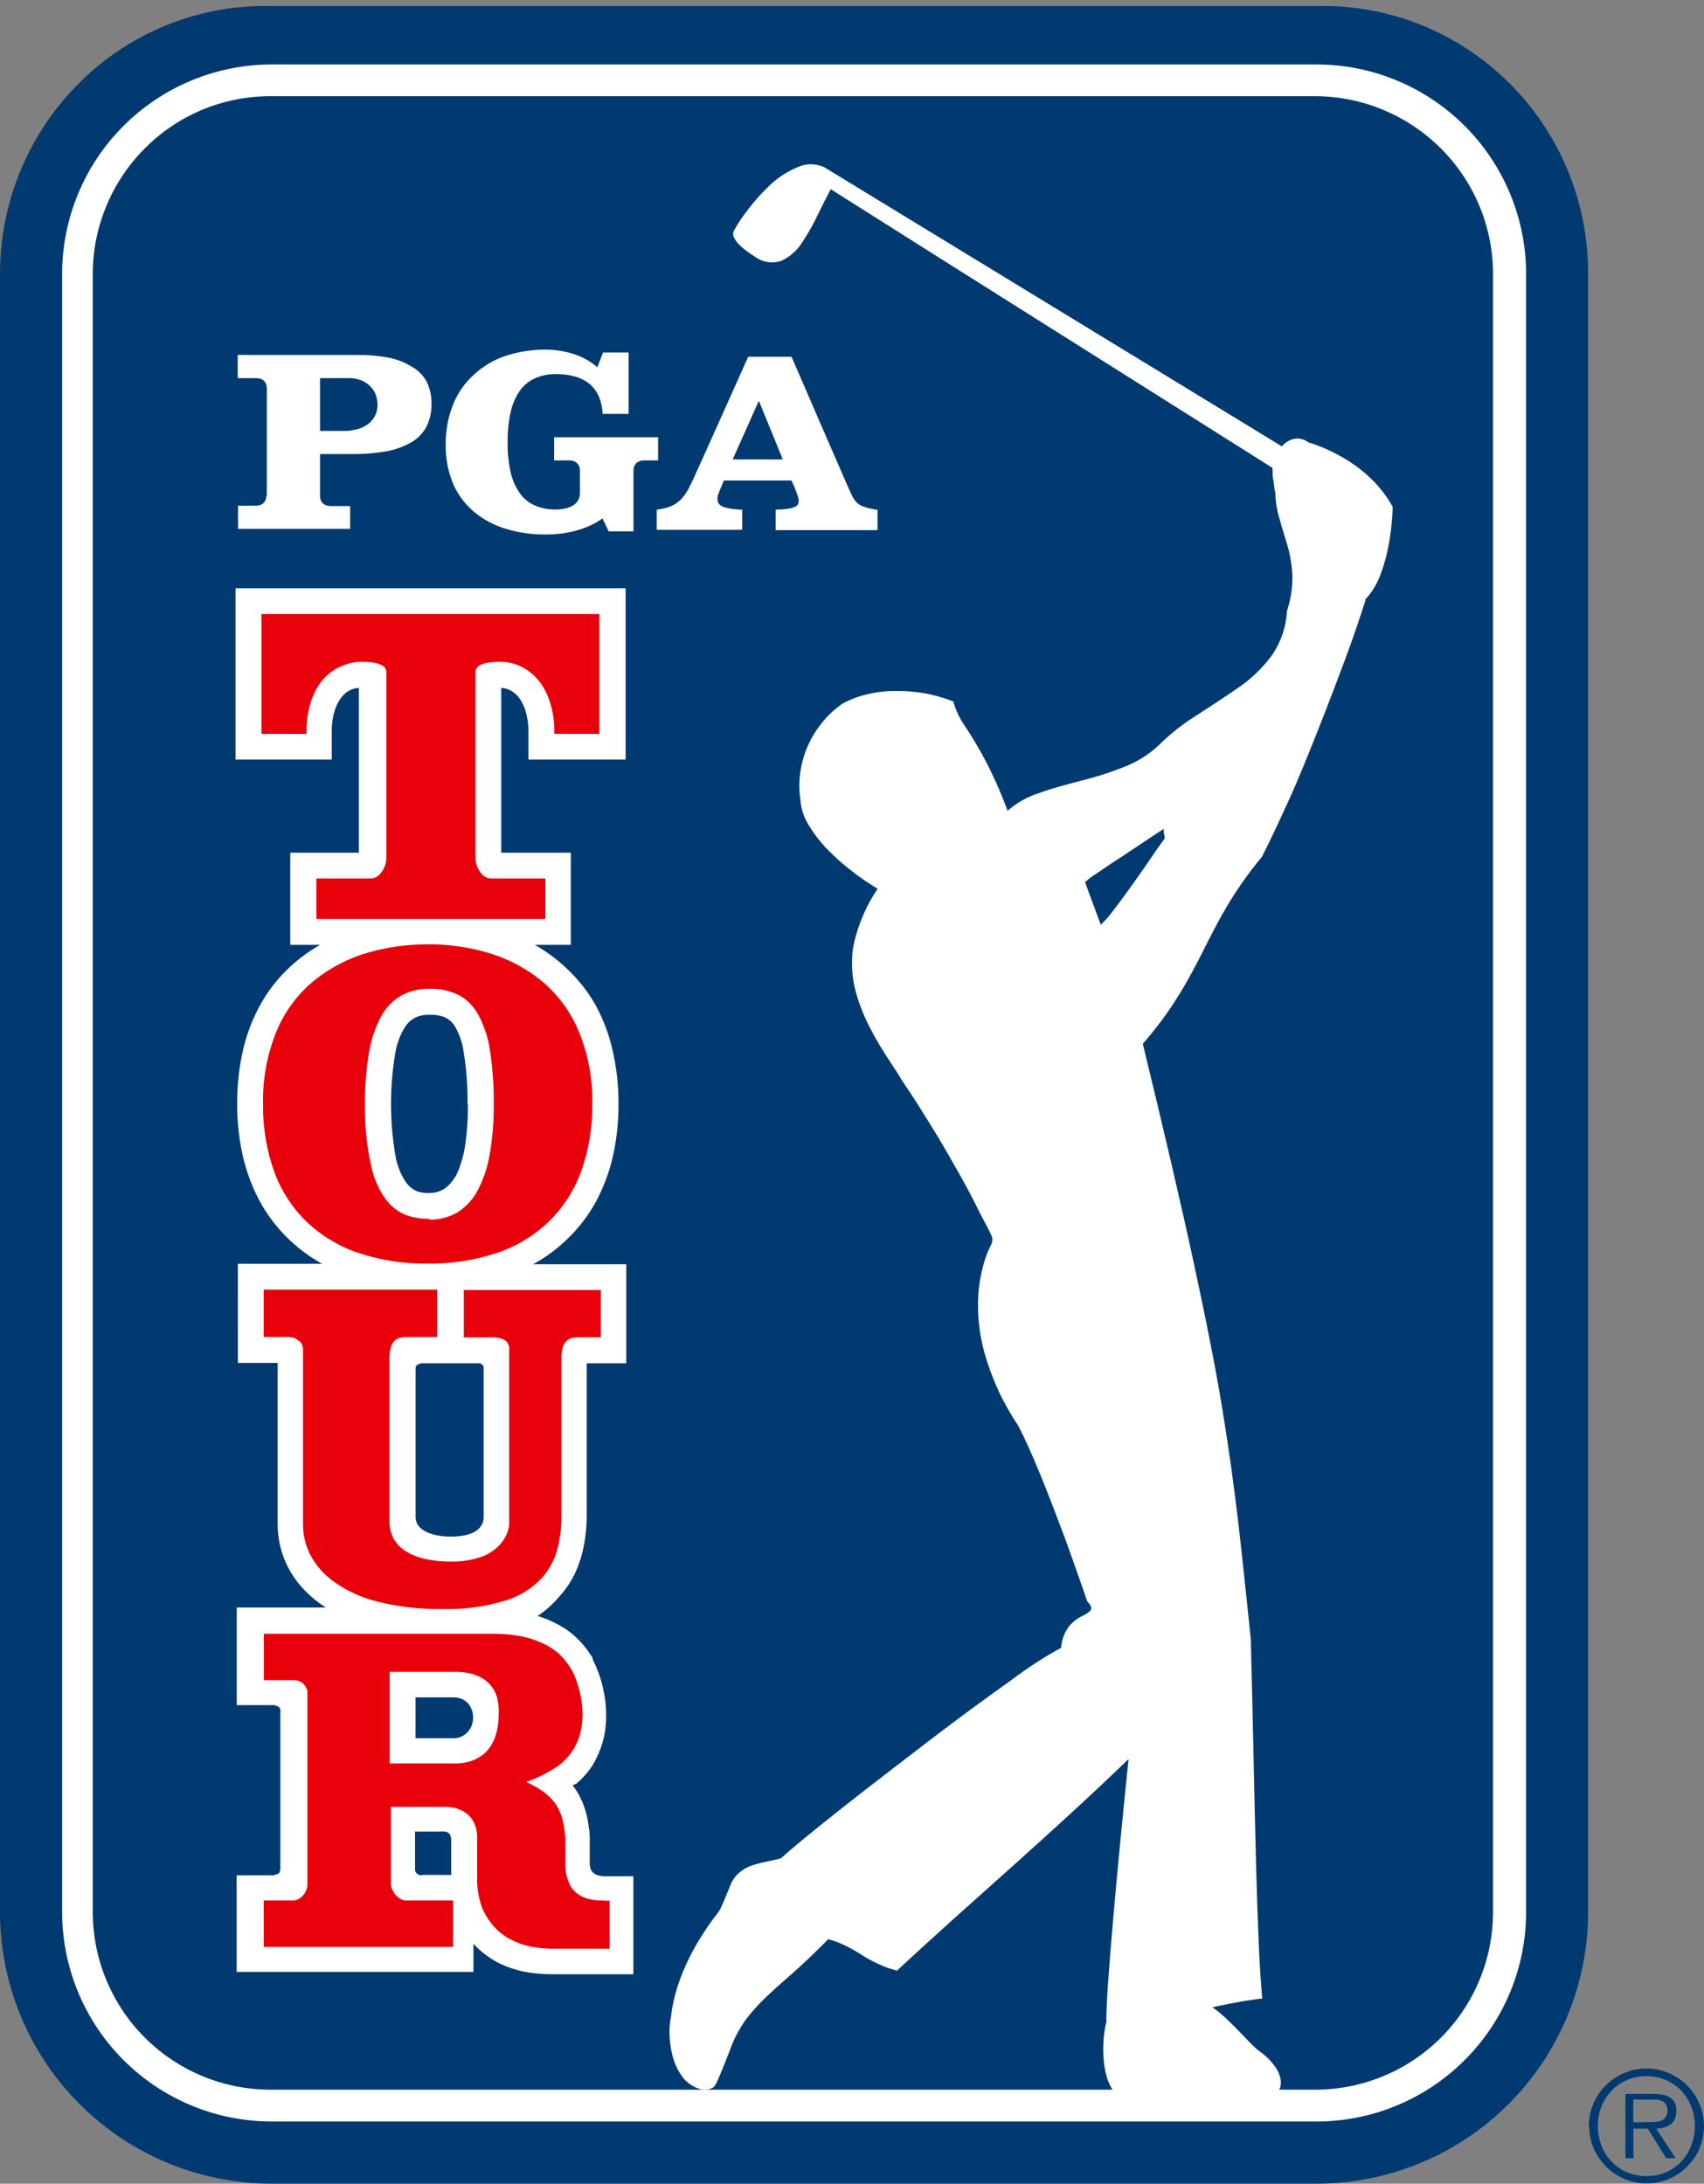
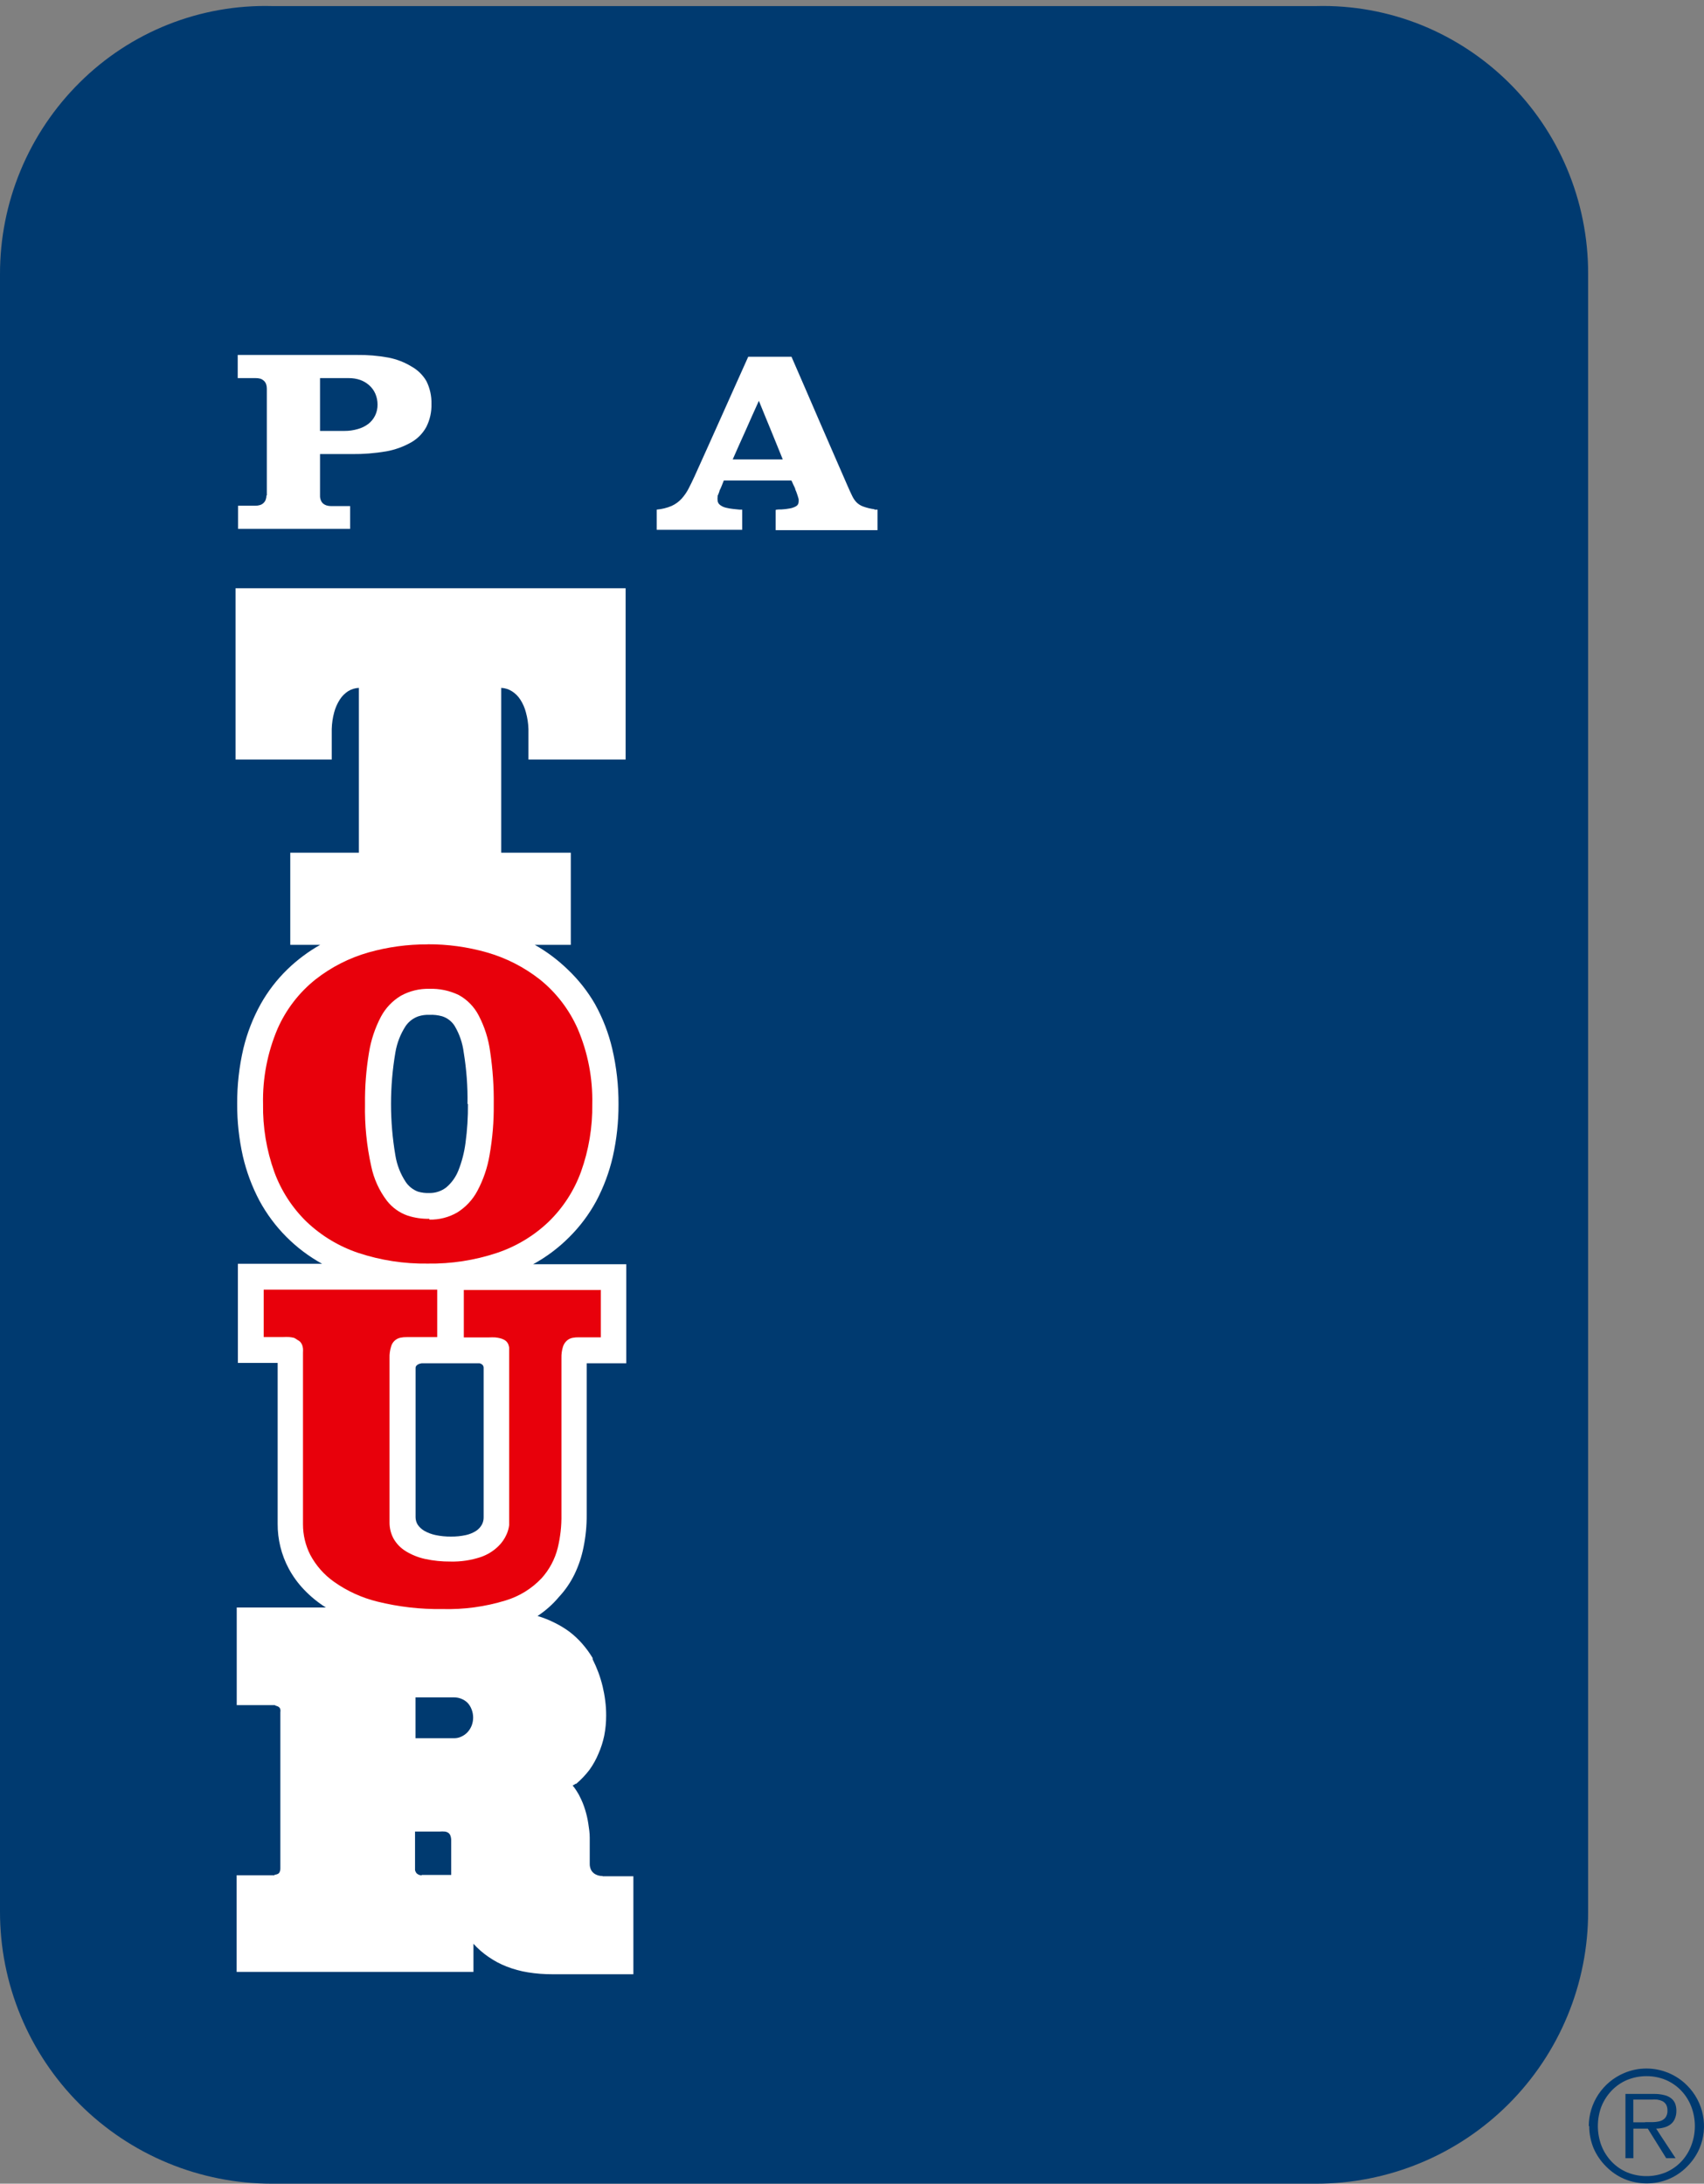
<svg xmlns="http://www.w3.org/2000/svg" width="110" height="141" viewBox="0 0 110 141" fill="none">
  <rect x="0" y="0" width="110" height="141" fill="#808080" stroke="none" />
  <path d="M5.04017e-05 123.437C-0.002 125.744 0.45 128.028 1.332 130.159C2.213 132.291 3.506 134.228 5.137 135.859C6.768 137.49 8.704 138.784 10.835 139.666C12.966 140.548 15.251 141.002 17.557 141H84.963C87.27 141.002 89.554 140.548 91.685 139.666C93.816 138.784 95.752 137.49 97.383 135.859C99.014 134.228 100.307 132.291 101.188 130.159C102.07 128.028 102.522 125.744 102.52 123.437V17.711C102.529 15.36 102.062 13.032 101.147 10.867C99.376 6.677 96.018 3.358 91.807 1.637C89.636 0.755 87.306 0.331 84.963 0.392H17.557C15.262 0.332 12.978 0.738 10.845 1.586C8.711 2.435 6.772 3.707 5.144 5.327C3.509 6.947 2.213 8.877 1.33 11.002C0.446 13.128 -0.005 15.409 5.04017e-05 17.711V123.437Z" fill="#003A70" />
-   <path d="M17.557 4.163C15.778 4.162 14.015 4.511 12.371 5.191C10.727 5.871 9.233 6.869 7.974 8.128C6.716 9.386 5.718 10.88 5.038 12.524C4.358 14.169 4.008 15.931 4.01 17.711V123.437C4.008 125.217 4.358 126.979 5.038 128.623C5.718 130.268 6.716 131.762 7.974 133.02C9.233 134.278 10.727 135.276 12.371 135.957C14.015 136.637 15.778 136.986 17.557 136.985H84.963C86.743 136.987 88.506 136.638 90.15 135.958C91.795 135.278 93.289 134.28 94.548 133.022C95.808 131.764 96.808 130.27 97.489 128.626C98.17 126.981 98.519 125.217 98.516 123.437V17.711C98.518 15.931 98.168 14.168 97.488 12.523C96.807 10.878 95.809 9.384 94.55 8.126C93.291 6.867 91.796 5.869 90.151 5.189C88.506 4.51 86.743 4.161 84.963 4.163H17.557Z" fill="white" />
  <path d="M17.458 6.211C15.923 6.209 14.403 6.516 12.989 7.113C10.237 8.286 8.05 10.484 6.89 13.241C6.293 14.655 5.986 16.175 5.988 17.711V123.437C5.986 124.945 6.281 126.439 6.856 127.833C7.432 129.227 8.276 130.494 9.341 131.561C10.406 132.628 11.672 133.475 13.064 134.054C14.457 134.632 15.95 134.93 17.458 134.93H84.888C86.397 134.933 87.893 134.637 89.288 134.06C90.684 133.483 91.952 132.637 93.02 131.569C94.087 130.502 94.934 129.234 95.511 127.838C96.087 126.443 96.383 124.947 96.381 123.437V17.711C96.383 16.175 96.076 14.655 95.479 13.241C94.313 10.485 92.119 8.291 89.363 7.125C87.947 6.523 86.425 6.212 84.888 6.211H17.458Z" fill="#003A70" />
  <path d="M102.561 137.276C102.565 136.546 102.783 135.834 103.187 135.227C103.592 134.62 104.165 134.145 104.836 133.86C105.296 133.663 105.791 133.562 106.291 133.563C106.778 133.564 107.26 133.662 107.709 133.849C108.159 134.037 108.566 134.311 108.91 134.657C109.433 135.179 109.789 135.846 109.931 136.572C110.073 137.298 109.995 138.049 109.707 138.73C109.517 139.165 109.246 139.56 108.91 139.894C108.578 140.234 108.182 140.505 107.746 140.692C107.289 140.884 106.798 140.983 106.303 140.983C105.803 140.983 105.309 140.884 104.848 140.692C104.412 140.503 104.017 140.232 103.684 139.894C103.346 139.56 103.073 139.165 102.881 138.73C102.688 138.272 102.59 137.779 102.59 137.281L102.561 137.276ZM109.41 137.276C109.41 136.842 109.329 136.411 109.172 136.007C109.025 135.628 108.806 135.282 108.526 134.989C108.245 134.696 107.909 134.462 107.536 134.302C107.142 134.138 106.718 134.055 106.291 134.057C105.86 134.055 105.433 134.138 105.034 134.302C104.659 134.461 104.32 134.694 104.039 134.989C103.757 135.283 103.534 135.629 103.381 136.007C103.071 136.826 103.071 137.731 103.381 138.55C103.533 138.932 103.756 139.282 104.039 139.58C104.32 139.874 104.659 140.108 105.034 140.267C105.433 140.43 105.86 140.513 106.291 140.511C106.718 140.513 107.142 140.43 107.536 140.267C107.909 140.107 108.245 139.873 108.526 139.58C108.807 139.283 109.027 138.933 109.172 138.55C109.33 138.144 109.411 137.712 109.41 137.276ZM108.142 139.353H107.56L107.263 138.876L106.966 138.399L106.669 137.922L106.372 137.444H105.441V139.353H104.929V135.204H106.739C106.974 135.198 107.209 135.224 107.437 135.28C107.603 135.317 107.758 135.391 107.891 135.495C108.004 135.585 108.09 135.704 108.142 135.838C108.194 135.986 108.22 136.141 108.217 136.298C108.22 136.478 108.184 136.657 108.112 136.822C108.052 136.959 107.958 137.079 107.839 137.171C107.716 137.264 107.575 137.331 107.426 137.369C107.259 137.415 107.087 137.441 106.914 137.444L107.222 137.922L107.536 138.399L107.851 138.876L108.165 139.353H108.142ZM106.192 137.025H106.669C106.828 137.024 106.986 137.005 107.141 136.967C107.278 136.932 107.401 136.857 107.496 136.752C107.6 136.616 107.652 136.446 107.641 136.275C107.645 136.141 107.615 136.009 107.554 135.891C107.495 135.797 107.413 135.721 107.315 135.669C107.208 135.62 107.094 135.587 106.978 135.571C106.852 135.562 106.725 135.562 106.599 135.571H105.436V137.037H106.21L106.192 137.025Z" fill="#003A70" />
  <path d="M20.659 24.415H22.527C22.772 24.413 23.016 24.453 23.248 24.531C23.463 24.606 23.661 24.723 23.83 24.874C24 25.023 24.136 25.208 24.226 25.415C24.324 25.639 24.373 25.881 24.372 26.125C24.375 26.371 24.322 26.614 24.214 26.835C24.111 27.044 23.962 27.228 23.778 27.371C23.576 27.523 23.347 27.636 23.103 27.702C22.818 27.787 22.522 27.828 22.224 27.825H20.659V24.415ZM17.202 31.98C17.203 32.075 17.187 32.169 17.155 32.259C17.126 32.34 17.078 32.414 17.016 32.474C16.953 32.535 16.878 32.581 16.795 32.608C16.695 32.639 16.591 32.655 16.486 32.655H15.369V34.15H22.602V32.678H21.375C21.27 32.679 21.166 32.663 21.066 32.632C20.982 32.603 20.905 32.558 20.839 32.498C20.778 32.438 20.732 32.364 20.705 32.282C20.671 32.193 20.655 32.098 20.659 32.003V29.32H22.696C23.442 29.328 24.188 29.27 24.924 29.146C25.493 29.045 26.04 28.848 26.542 28.564C26.954 28.33 27.293 27.985 27.52 27.569C27.753 27.11 27.867 26.599 27.852 26.085C27.866 25.573 27.754 25.065 27.526 24.607C27.297 24.215 26.967 23.891 26.571 23.67C26.108 23.387 25.597 23.189 25.064 23.088C24.396 22.967 23.718 22.91 23.039 22.919H15.346V24.415H16.51C16.614 24.412 16.718 24.426 16.818 24.455C16.9 24.484 16.975 24.53 17.039 24.589C17.101 24.65 17.149 24.723 17.179 24.804C17.21 24.896 17.226 24.992 17.225 25.09V32.003L17.202 31.98Z" fill="white" />
-   <path d="M42.482 29.728H41.609C41.506 29.724 41.403 29.739 41.306 29.774C41.221 29.8 41.143 29.846 41.079 29.908C41.016 29.965 40.968 30.037 40.94 30.117C40.909 30.209 40.893 30.306 40.893 30.403V34.307H39.293L39.194 34.098L39.095 33.894L38.99 33.685L38.891 33.475C38.626 33.666 38.341 33.828 38.041 33.958C37.747 34.092 37.441 34.199 37.128 34.278C36.82 34.359 36.507 34.419 36.191 34.459C35.886 34.493 35.579 34.511 35.271 34.511C34.383 34.524 33.498 34.401 32.647 34.145C31.892 33.919 31.192 33.543 30.587 33.039C30.009 32.547 29.552 31.93 29.248 31.235C28.921 30.44 28.759 29.586 28.771 28.727C28.76 27.845 28.918 26.97 29.237 26.149C29.526 25.415 29.978 24.757 30.558 24.223C31.141 23.675 31.833 23.256 32.589 22.995C33.448 22.708 34.349 22.567 35.254 22.576C35.535 22.577 35.815 22.599 36.092 22.64C36.388 22.683 36.679 22.749 36.965 22.837C37.257 22.929 37.539 23.048 37.809 23.192C38.078 23.337 38.33 23.513 38.559 23.716L38.653 23.478L38.746 23.239L38.839 23L38.932 22.762H40.579V26.725H38.897C38.891 26.345 38.812 25.969 38.664 25.619C38.535 25.308 38.336 25.031 38.082 24.81C37.809 24.585 37.492 24.419 37.151 24.321C36.748 24.206 36.331 24.152 35.912 24.158C35.433 24.145 34.958 24.239 34.521 24.432C34.126 24.611 33.788 24.895 33.543 25.253C33.261 25.668 33.064 26.134 32.961 26.626C32.825 27.259 32.76 27.905 32.769 28.552C32.76 29.197 32.824 29.842 32.961 30.473C33.063 30.959 33.261 31.42 33.543 31.828C33.785 32.179 34.12 32.457 34.509 32.632C34.948 32.82 35.422 32.911 35.9 32.899C36.08 32.899 36.259 32.881 36.435 32.847C36.608 32.813 36.775 32.754 36.93 32.672C37.078 32.596 37.204 32.484 37.297 32.346C37.391 32.197 37.44 32.023 37.436 31.846V30.403C37.439 30.305 37.423 30.209 37.39 30.117C37.361 30.037 37.313 29.965 37.25 29.908C37.187 29.847 37.112 29.802 37.029 29.774C36.93 29.739 36.825 29.724 36.721 29.728H35.772V28.232H42.482V29.728Z" fill="white" />
  <path d="M56.448 32.882C56.202 32.85 55.96 32.791 55.727 32.707C55.565 32.651 55.418 32.559 55.296 32.439C55.178 32.316 55.082 32.175 55.011 32.02C54.923 31.852 54.836 31.642 54.72 31.386L53.812 29.303L52.904 27.214L52.002 25.125L51.094 23.035H48.301L47.434 24.967L46.573 26.893L45.706 28.826L44.838 30.752C44.705 31.037 44.582 31.299 44.454 31.543C44.333 31.779 44.182 31.997 44.006 32.195C43.825 32.394 43.605 32.554 43.36 32.666C43.053 32.797 42.727 32.877 42.394 32.905V34.209H47.911V32.905H47.731L47.329 32.864C47.172 32.848 47.017 32.821 46.864 32.783C46.727 32.752 46.598 32.693 46.485 32.608C46.434 32.572 46.393 32.524 46.365 32.468C46.336 32.412 46.322 32.351 46.322 32.288C46.315 32.23 46.315 32.172 46.322 32.114C46.322 32.055 46.322 31.985 46.369 31.922L46.439 31.73C46.439 31.665 46.491 31.607 46.509 31.555L46.567 31.421L46.619 31.293L46.672 31.159L46.724 31.025H51.088L51.153 31.159L51.211 31.293L51.275 31.421L51.333 31.555C51.333 31.613 51.374 31.677 51.403 31.753C51.432 31.828 51.455 31.904 51.484 31.985C51.513 32.067 51.536 32.143 51.554 32.218C51.561 32.284 51.561 32.35 51.554 32.416C51.552 32.475 51.535 32.532 51.503 32.581C51.471 32.63 51.426 32.67 51.374 32.696C51.243 32.767 51.102 32.814 50.955 32.835C50.791 32.866 50.626 32.885 50.46 32.893C50.303 32.893 50.163 32.893 50.07 32.928V34.232H56.646V32.905H56.448V32.882ZM47.3 29.664L47.719 28.715L48.144 27.772L48.563 26.824L48.988 25.881L49.372 26.824L49.762 27.772L50.146 28.715L50.53 29.664H47.3Z" fill="white" />
-   <path d="M88.123 38.724C88.568 38.241 88.913 37.673 89.135 37.054C89.371 36.41 89.548 35.746 89.665 35.07C89.763 34.523 89.831 33.971 89.869 33.417C89.904 32.992 89.904 32.725 89.904 32.725C89.488 31.976 88.951 31.301 88.315 30.729C87.771 30.235 87.172 29.808 86.528 29.454C86.062 29.19 85.575 28.962 85.073 28.773C84.883 28.697 84.689 28.631 84.492 28.575C84.32 28.448 84.12 28.362 83.91 28.325C83.742 28.302 83.57 28.317 83.409 28.372C83.267 28.418 83.134 28.487 83.013 28.575C82.915 28.646 82.826 28.729 82.746 28.82L75.367 24.316L67.994 19.817L60.62 15.319L53.218 10.803C52.946 10.673 52.647 10.606 52.345 10.606C52.043 10.606 51.745 10.673 51.472 10.803C50.827 11.07 50.235 11.452 49.727 11.932C49.208 12.416 48.731 12.944 48.301 13.509C47.957 13.946 47.648 14.409 47.376 14.894C47.342 14.959 47.325 15.031 47.325 15.104C47.325 15.176 47.342 15.248 47.376 15.313C47.45 15.48 47.554 15.632 47.684 15.761C47.837 15.92 48.002 16.066 48.179 16.198C48.347 16.325 48.522 16.444 48.702 16.552C48.947 16.741 49.234 16.866 49.539 16.916C49.844 16.965 50.156 16.939 50.448 16.838C51.003 16.576 51.469 16.16 51.792 15.639C52.18 15.057 52.523 14.446 52.817 13.812C53.114 13.195 53.399 12.648 53.626 12.217L60.754 16.721L67.889 21.22L75.023 25.718L82.152 30.216C82.14 30.297 82.14 30.38 82.152 30.461C82.152 30.601 82.152 30.793 82.193 30.979C82.234 31.165 82.24 31.357 82.263 31.503C82.271 31.594 82.292 31.685 82.327 31.77C82.334 32.35 82.424 32.926 82.594 33.481C82.746 34.063 82.944 34.645 83.112 35.227C83.292 35.854 83.398 36.501 83.427 37.153C83.443 37.934 83.325 38.711 83.078 39.452C83.022 40.507 82.667 41.524 82.053 42.385C81.451 43.185 80.719 43.879 79.888 44.439C79.05 45.021 78.143 45.603 77.258 46.185C76.371 46.73 75.551 47.376 74.814 48.111C74.14 48.74 73.349 49.231 72.486 49.554C71.591 49.904 70.673 50.194 69.74 50.421C68.814 50.672 67.895 50.904 67.08 51.207C66.319 51.446 65.618 51.843 65.02 52.371V52.283C64.66 51.311 64.246 50.359 63.78 49.432C63.414 48.705 63.088 48.158 62.803 47.686C62.518 47.215 62.267 46.866 62.058 46.522C61.834 46.134 61.658 45.719 61.534 45.289C60.967 45.072 60.383 44.902 59.788 44.782C59.166 44.669 58.535 44.614 57.903 44.619C57.3 44.609 56.699 44.67 56.111 44.8C55.52 44.927 54.95 45.134 54.417 45.417C53.908 45.758 53.455 46.176 53.073 46.656C52.693 47.117 52.38 47.628 52.142 48.175C51.908 48.712 51.747 49.277 51.664 49.857C51.578 50.435 51.578 51.024 51.664 51.603C51.706 52.225 51.906 52.826 52.246 53.348C52.612 53.939 53.045 54.484 53.538 54.972C54.045 55.48 54.588 55.95 55.162 56.38C55.641 56.744 56.141 57.08 56.657 57.387C56.388 57.778 56.149 58.188 55.942 58.615C55.747 59.011 55.578 59.419 55.435 59.837C55.312 60.19 55.209 60.549 55.127 60.914C55.066 61.174 55.029 61.438 55.016 61.705C54.958 62.549 55.051 63.396 55.29 64.207C55.522 64.996 55.834 65.758 56.221 66.483C56.588 67.193 56.989 67.833 57.344 68.38C57.699 68.927 58.013 69.387 58.2 69.724C58.997 70.888 59.713 72.052 60.341 73.07C60.97 74.089 61.505 75.061 61.988 75.91C62.471 76.76 62.849 77.499 63.152 78.116C63.455 78.733 63.734 79.21 63.891 79.541L63.978 79.728C64.008 79.788 64.034 79.85 64.054 79.914C64.066 79.981 64.066 80.05 64.054 80.118C64.048 80.2 64.026 80.281 63.99 80.356C63.836 80.645 63.708 80.947 63.606 81.258C63.353 82.039 63.2 82.848 63.152 83.667C63.083 84.903 63.217 86.141 63.548 87.334C64.012 89.003 64.743 90.587 65.712 92.024C66.172 92.897 66.678 94.043 67.179 95.271C67.679 96.499 68.18 97.808 68.628 99.007C69.076 100.206 69.454 101.3 69.734 102.097C70.013 102.895 70.182 103.389 70.188 103.401C70.449 103.674 70.49 103.843 70.403 103.983C70.235 104.146 70.038 104.274 69.821 104.361C69.511 104.521 69.237 104.741 69.012 105.007C68.711 105.412 68.533 105.895 68.5 106.398C67.402 106.999 66.35 107.68 65.352 108.435C63.809 109.529 61.86 110.955 59.916 112.444C57.973 113.934 55.953 115.482 54.254 116.826C52.555 118.171 51.158 119.317 50.407 119.992C50.105 120.079 49.785 120.143 49.465 120.207C49.145 120.271 48.831 120.354 48.522 120.458C48.222 120.559 47.945 120.719 47.707 120.929C47.441 121.16 47.24 121.457 47.125 121.79C47.125 121.79 47.067 121.924 47.009 122.07C46.951 122.215 46.875 122.401 46.794 122.599C46.712 122.797 46.625 122.989 46.538 123.181C46.473 123.32 46.393 123.45 46.299 123.571C45.971 123.979 45.668 124.407 45.391 124.851C45.049 125.372 44.74 125.915 44.466 126.475C44.176 127.065 43.929 127.676 43.727 128.302C43.528 128.927 43.389 129.571 43.314 130.222C43.236 130.605 43.205 130.996 43.221 131.386C43.234 131.842 43.298 132.295 43.413 132.736C43.525 133.173 43.707 133.587 43.954 133.964C44.182 134.319 44.507 134.602 44.891 134.779C45.034 134.845 45.184 134.894 45.339 134.925C45.447 134.939 45.556 134.939 45.665 134.925C45.745 134.911 45.823 134.887 45.898 134.855L46.06 134.773C46.17 134.648 46.257 134.504 46.316 134.348C46.427 134.11 46.555 133.796 46.683 133.481C46.811 133.167 46.933 132.841 47.038 132.585C47.143 132.329 47.213 132.125 47.236 132.056C47.475 131.471 47.782 130.916 48.15 130.403C48.525 129.904 48.942 129.437 49.395 129.006C49.884 128.535 50.448 128.034 51.141 127.429C51.833 126.824 52.578 126.108 53.468 125.212C53.88 125.325 54.28 125.479 54.661 125.672C55.016 125.846 55.342 126.044 55.668 126.254C55.994 126.463 56.326 126.638 56.687 126.807C57.077 126.991 57.484 127.137 57.903 127.243C59.154 126.079 60.405 124.944 61.656 123.815L65.41 120.458C66.661 119.334 67.906 118.211 69.146 117.071C70.385 115.93 71.625 114.772 72.853 113.579C72.661 115.424 72.48 117.28 72.306 119.055C72.131 120.83 71.98 122.547 71.846 124.071C71.712 125.596 71.602 126.981 71.526 128.087C71.45 129.192 71.415 130.048 71.421 130.554C71.332 130.919 71.272 131.291 71.241 131.666C71.212 132.088 71.212 132.512 71.241 132.934C71.271 133.35 71.346 133.762 71.462 134.162C71.57 134.524 71.746 134.861 71.98 135.157L73.284 135.233L76.234 135.402C77.351 135.454 78.521 135.501 79.51 135.53C80.499 135.559 81.303 135.57 81.692 135.53C81.851 135.52 82.007 135.483 82.152 135.419C82.247 135.379 82.332 135.319 82.402 135.245C82.447 135.196 82.48 135.138 82.501 135.076C82.504 135.053 82.504 135.029 82.501 135.006C82.555 134.951 82.601 134.889 82.635 134.82C82.688 134.646 82.7 134.463 82.67 134.284C82.621 133.991 82.506 133.712 82.333 133.47C82.05 133.072 81.702 132.725 81.303 132.445C81.095 132.286 80.901 132.111 80.721 131.922L79.958 131.13C79.685 130.845 79.376 130.548 79.103 130.287C78.842 130.04 78.562 129.814 78.265 129.611C78.614 129.53 78.975 129.454 79.318 129.39C79.662 129.326 79.987 129.262 80.278 129.21L81.041 129.094C81.187 129.071 81.335 129.057 81.483 129.053C81.39 128.081 81.314 126.83 81.25 125.328C81.186 123.827 81.128 122.075 81.076 120.091C81.023 118.107 80.977 115.924 80.924 113.538C80.872 111.152 80.814 108.569 80.744 105.828C80.441 102.994 80.209 100.625 79.935 98.309C79.662 95.993 79.353 93.718 78.922 91.076C78.492 88.433 77.898 85.425 77.078 81.619C76.257 77.813 75.186 73.21 73.772 67.396C74.635 66.414 75.414 65.361 76.1 64.248C76.711 63.27 77.188 62.345 77.66 61.414C78.131 60.483 78.597 59.546 79.184 58.551C79.861 57.412 80.625 56.328 81.471 55.31C81.989 54.297 82.577 53.028 83.217 51.626C83.857 50.223 84.468 48.681 85.085 47.133C85.702 45.585 86.29 44.026 86.831 42.583C87.372 41.139 87.809 39.813 88.158 38.724H88.123ZM71.061 59.75C71.061 59.668 70.979 59.505 70.903 59.296L70.63 58.551C70.525 58.278 70.415 57.969 70.316 57.707L70.048 56.956C70.288 56.738 70.55 56.543 70.828 56.374C71.305 56.043 71.945 55.612 72.573 55.211L74.319 54.047L75.122 53.517C75.12 53.535 75.12 53.552 75.122 53.57C75.122 53.57 75.122 53.645 75.122 53.698C75.122 53.75 75.122 53.82 75.157 53.89C75.192 53.959 75.157 54.041 75.192 54.128L74.61 54.943C74.279 55.438 73.819 56.107 73.342 56.782C72.865 57.457 72.358 58.155 71.927 58.708C71.651 59.105 71.329 59.469 70.967 59.791L71.061 59.75Z" fill="white" />
  <path d="M38.897 121.133C38.728 121.137 38.561 121.095 38.414 121.01C38.313 120.951 38.229 120.867 38.169 120.766C38.098 120.632 38.064 120.481 38.07 120.33V119.556C38.07 119.253 38.07 118.974 38.07 118.654C38.07 118.334 38.024 118.072 37.977 117.746C37.932 117.446 37.864 117.15 37.774 116.861C37.685 116.563 37.569 116.275 37.425 116C37.395 115.931 37.36 115.865 37.32 115.802C37.286 115.74 37.249 115.68 37.209 115.622L37.087 115.441C37.041 115.388 36.998 115.331 36.959 115.273H37.005L37.052 115.243L37.104 115.214L37.151 115.179H37.197C37.514 114.91 37.8 114.607 38.053 114.277C38.286 113.952 38.482 113.6 38.635 113.23C38.8 112.856 38.924 112.466 39.007 112.066C39.09 111.637 39.131 111.2 39.13 110.762C39.13 110.449 39.111 110.136 39.071 109.826C39.033 109.512 38.976 109.201 38.903 108.894C38.829 108.589 38.738 108.288 38.629 107.992C38.52 107.701 38.396 107.415 38.257 107.137V107.102V107.056C38.058 106.726 37.83 106.414 37.576 106.124C37.33 105.844 37.057 105.589 36.761 105.362C36.459 105.139 36.138 104.945 35.801 104.78C35.448 104.602 35.08 104.456 34.701 104.344C35.218 104.004 35.683 103.59 36.08 103.116C36.487 102.68 36.826 102.185 37.087 101.649C37.355 101.095 37.55 100.508 37.669 99.903C37.811 99.21 37.879 98.504 37.873 97.797V88.026H40.427V86.432V84.831V83.231V81.631H34.416C35.272 81.164 36.056 80.576 36.744 79.885C37.436 79.198 38.024 78.414 38.489 77.557C38.97 76.649 39.33 75.683 39.56 74.682C39.808 73.576 39.931 72.446 39.927 71.313C39.934 70.106 39.799 68.903 39.525 67.728C39.289 66.715 38.913 65.74 38.408 64.83C37.935 64.011 37.347 63.265 36.662 62.613C36.02 61.988 35.301 61.448 34.521 61.007H36.848V55.059H32.356V44.416C32.599 44.426 32.836 44.501 33.042 44.631C33.26 44.767 33.445 44.95 33.584 45.166C33.751 45.422 33.874 45.703 33.95 45.999C34.047 46.35 34.102 46.711 34.113 47.075V47.384V48.059V48.734V49.042H40.386V37.985H15.206V49.042H21.415V48.547V48.059V47.564V47.069C21.425 46.706 21.478 46.344 21.573 45.993C21.651 45.7 21.775 45.421 21.939 45.166C22.078 44.949 22.263 44.764 22.48 44.625C22.688 44.499 22.924 44.427 23.167 44.416V55.059H18.738V61.007H20.671C19.89 61.448 19.171 61.988 18.529 62.613C17.86 63.268 17.288 64.014 16.83 64.83C16.329 65.732 15.954 66.697 15.712 67.699C15.438 68.874 15.304 70.077 15.311 71.284C15.306 72.417 15.429 73.547 15.677 74.653C15.908 75.654 16.268 76.62 16.748 77.528C17.678 79.245 19.082 80.659 20.793 81.602H15.357V88.003H17.924V98.396C17.921 98.892 17.98 99.387 18.098 99.869C18.22 100.37 18.405 100.853 18.651 101.306C18.913 101.789 19.238 102.235 19.617 102.633C20.04 103.079 20.517 103.47 21.037 103.797H15.282V110.099H17.726C17.726 110.099 17.755 110.099 17.796 110.134C17.843 110.147 17.89 110.162 17.935 110.181C17.99 110.206 18.036 110.246 18.069 110.297C18.105 110.375 18.115 110.463 18.098 110.547C18.098 110.989 18.098 111.711 18.098 112.59V120.615C18.103 120.713 18.083 120.811 18.04 120.9C18.011 120.952 17.963 120.991 17.906 121.01C17.866 121.029 17.823 121.04 17.778 121.045C17.743 121.045 17.72 121.045 17.72 121.086H15.276V127.324H30.563V125.509C30.856 125.832 31.186 126.119 31.547 126.364C31.909 126.615 32.3 126.822 32.711 126.981C33.154 127.154 33.614 127.279 34.084 127.354C34.602 127.437 35.125 127.478 35.65 127.476H40.887V121.15H38.897V121.133ZM27.194 88.026H30.953C30.992 88.034 31.029 88.047 31.064 88.067C31.106 88.086 31.142 88.116 31.169 88.154C31.203 88.201 31.221 88.259 31.221 88.317V92.775C31.221 93.886 31.221 95.027 31.221 95.964V97.966C31.225 98.134 31.185 98.3 31.105 98.449C31.014 98.61 30.887 98.748 30.732 98.85C30.532 98.976 30.311 99.067 30.08 99.118C29.761 99.188 29.435 99.221 29.109 99.217C28.774 99.22 28.441 99.187 28.113 99.118C27.863 99.065 27.622 98.975 27.398 98.85C27.227 98.751 27.08 98.616 26.967 98.454C26.876 98.31 26.828 98.142 26.827 97.972V88.329C26.827 88.273 26.848 88.219 26.886 88.177C26.922 88.138 26.965 88.107 27.014 88.084C27.055 88.066 27.098 88.05 27.142 88.038H27.2L27.194 88.026ZM30.208 71.284C30.216 72.123 30.163 72.961 30.051 73.792C29.972 74.408 29.815 75.013 29.586 75.59C29.418 76.009 29.15 76.381 28.806 76.672C28.494 76.912 28.111 77.039 27.718 77.033C27.472 77.043 27.227 77.013 26.99 76.946C26.662 76.825 26.381 76.603 26.187 76.312C25.848 75.796 25.622 75.215 25.524 74.607C25.148 72.406 25.148 70.156 25.524 67.955C25.625 67.347 25.851 66.767 26.187 66.25C26.388 65.957 26.678 65.737 27.014 65.621C27.239 65.55 27.476 65.518 27.712 65.528C27.992 65.514 28.274 65.545 28.544 65.621C28.88 65.728 29.166 65.951 29.353 66.25C29.662 66.772 29.86 67.353 29.935 67.955C30.116 69.055 30.198 70.169 30.179 71.284H30.208ZM27.223 121.086C27.137 121.09 27.052 121.068 26.979 121.022C26.922 120.992 26.875 120.945 26.845 120.888C26.821 120.846 26.803 120.801 26.792 120.754C26.791 120.735 26.791 120.716 26.792 120.696V118.264H28.387C28.495 118.254 28.604 118.254 28.713 118.264C28.794 118.272 28.872 118.3 28.94 118.345C29.006 118.392 29.055 118.459 29.079 118.537C29.116 118.644 29.132 118.756 29.126 118.869C29.126 118.91 29.126 118.997 29.126 119.113C29.126 119.23 29.126 119.369 29.126 119.509V120.283C29.126 120.364 29.126 120.458 29.126 120.545C29.126 120.632 29.126 120.719 29.126 120.807C29.126 120.894 29.126 120.981 29.126 121.063H27.223V121.086ZM26.822 112.235V109.599H29.312C29.48 109.598 29.647 109.631 29.801 109.698C29.948 109.757 30.08 109.847 30.191 109.959C30.3 110.078 30.384 110.216 30.441 110.367C30.577 110.711 30.577 111.093 30.441 111.438C30.376 111.597 30.281 111.743 30.162 111.868C30.05 111.982 29.918 112.073 29.772 112.136C29.639 112.199 29.494 112.233 29.347 112.235H26.822Z" fill="white" />
-   <path d="M38.332 39.65H16.876V47.389H19.786V47.005C19.803 46.354 19.924 45.709 20.147 45.097C20.326 44.605 20.599 44.152 20.95 43.764C21.278 43.424 21.675 43.158 22.114 42.984C22.502 42.819 22.92 42.734 23.342 42.734C23.577 42.731 23.812 42.745 24.046 42.775C24.216 42.795 24.382 42.838 24.54 42.903C24.657 42.944 24.761 43.014 24.843 43.106C24.907 43.192 24.942 43.296 24.942 43.403V55.368C24.939 55.532 24.914 55.694 24.866 55.851C24.817 56.006 24.744 56.154 24.651 56.287C24.567 56.413 24.458 56.52 24.331 56.602C24.209 56.683 24.064 56.725 23.918 56.724H20.426V59.342H35.207V56.724H31.716C31.569 56.725 31.425 56.683 31.302 56.602C31.175 56.52 31.066 56.413 30.982 56.287C30.889 56.154 30.816 56.006 30.767 55.851C30.721 55.694 30.698 55.531 30.697 55.368V43.403C30.695 43.297 30.728 43.193 30.79 43.106C30.872 43.016 30.974 42.946 31.087 42.903C31.248 42.839 31.416 42.796 31.588 42.775C31.821 42.745 32.056 42.731 32.292 42.734C32.714 42.734 33.131 42.819 33.52 42.984C33.933 43.168 34.305 43.434 34.614 43.764C34.966 44.151 35.239 44.604 35.417 45.097C35.641 45.709 35.765 46.353 35.783 47.005V47.384H38.693V39.65H38.303H38.332Z" fill="#E8000B" />
  <path d="M38.757 83.295H29.941V86.356H31.588C31.714 86.35 31.84 86.35 31.966 86.356C32.07 86.365 32.173 86.383 32.274 86.408C32.359 86.428 32.441 86.458 32.519 86.496C32.583 86.527 32.642 86.568 32.693 86.618C32.741 86.67 32.78 86.729 32.81 86.793C32.836 86.862 32.855 86.934 32.868 87.008C32.868 87.089 32.868 87.182 32.868 87.281V98.484C32.842 98.684 32.788 98.881 32.705 99.066C32.578 99.359 32.394 99.624 32.164 99.845C31.843 100.157 31.458 100.393 31.035 100.538C30.409 100.746 29.751 100.845 29.091 100.829C28.534 100.834 27.977 100.778 27.433 100.66C26.994 100.563 26.576 100.394 26.193 100.16C25.871 99.963 25.603 99.689 25.413 99.362C25.234 99.036 25.142 98.669 25.146 98.297V87.683C25.138 87.437 25.172 87.191 25.244 86.955C25.281 86.811 25.358 86.679 25.466 86.576C25.574 86.473 25.709 86.403 25.856 86.374C25.988 86.347 26.122 86.335 26.257 86.338H28.224V83.272H17.022V86.333H18.29C18.416 86.326 18.543 86.326 18.669 86.333C18.774 86.343 18.88 86.36 18.983 86.385C19.061 86.422 19.135 86.467 19.204 86.519C19.268 86.55 19.327 86.591 19.379 86.641C19.43 86.698 19.471 86.763 19.501 86.833C19.53 86.91 19.55 86.99 19.559 87.072C19.565 87.161 19.565 87.25 19.559 87.34C19.559 87.433 19.559 87.526 19.559 87.625V98.42C19.557 99.107 19.719 99.785 20.03 100.398C20.4 101.093 20.928 101.691 21.573 102.144C22.412 102.737 23.356 103.167 24.354 103.413C25.73 103.755 27.144 103.917 28.562 103.896C29.94 103.934 31.316 103.747 32.635 103.343C33.523 103.076 34.326 102.58 34.963 101.905C35.466 101.347 35.824 100.674 36.005 99.944C36.176 99.238 36.256 98.512 36.243 97.785V87.683C36.236 87.437 36.269 87.191 36.342 86.955C36.39 86.803 36.479 86.666 36.598 86.56C36.7 86.472 36.822 86.412 36.953 86.385C37.085 86.359 37.22 86.347 37.355 86.35H38.786V83.283L38.757 83.295Z" fill="#E8000B" />
  <path d="M27.607 60.978C26.312 60.971 25.023 61.148 23.778 61.501C22.539 61.855 21.381 62.446 20.368 63.241C19.306 64.089 18.466 65.181 17.918 66.425C17.265 67.962 16.945 69.62 16.981 71.29C16.958 72.778 17.202 74.258 17.703 75.66C18.148 76.883 18.864 77.989 19.797 78.895C20.751 79.8 21.891 80.486 23.138 80.903C24.579 81.379 26.09 81.612 27.607 81.59C29.123 81.612 30.632 81.38 32.071 80.903C33.318 80.487 34.458 79.802 35.411 78.895C36.344 77.989 37.061 76.883 37.506 75.66C38.008 74.259 38.255 72.778 38.233 71.29C38.27 69.619 37.948 67.96 37.291 66.425C36.743 65.183 35.905 64.091 34.846 63.241C33.83 62.444 32.667 61.851 31.425 61.496C30.181 61.142 28.894 60.965 27.601 60.972L27.607 60.978ZM27.718 78.698C27.244 78.708 26.772 78.639 26.321 78.494C25.79 78.311 25.323 77.977 24.977 77.534C24.477 76.876 24.131 76.114 23.964 75.305C23.671 73.985 23.536 72.635 23.563 71.284C23.55 70.175 23.636 69.067 23.819 67.973C23.948 67.16 24.21 66.373 24.593 65.645C24.893 65.083 25.342 64.614 25.89 64.289C26.45 63.984 27.08 63.831 27.718 63.847C28.373 63.826 29.024 63.964 29.615 64.248C30.165 64.551 30.613 65.011 30.901 65.569C31.281 66.296 31.532 67.084 31.64 67.897C31.81 69.031 31.888 70.178 31.873 71.325C31.884 72.413 31.794 73.5 31.605 74.572C31.47 75.386 31.203 76.172 30.814 76.9C30.511 77.469 30.063 77.949 29.516 78.29C28.97 78.605 28.348 78.764 27.718 78.75V78.698Z" fill="#E8000B" />
-   <path d="M38.955 122.71C38.721 122.717 38.487 122.704 38.256 122.669C37.972 122.628 37.698 122.536 37.448 122.395C37.161 122.227 36.929 121.981 36.778 121.685C36.579 121.262 36.484 120.797 36.499 120.33V119.544C36.499 119.317 36.499 119.078 36.499 118.84C36.499 118.601 36.47 118.351 36.435 118.112C36.401 117.873 36.352 117.636 36.289 117.402C36.222 117.17 36.13 116.946 36.016 116.733C35.907 116.519 35.766 116.322 35.597 116.151C35.43 115.972 35.245 115.81 35.044 115.668C34.859 115.535 34.664 115.414 34.462 115.307C34.276 115.208 34.101 115.121 33.956 115.057C34.154 114.998 34.349 114.926 34.538 114.842C34.73 114.76 34.928 114.667 35.12 114.568C35.312 114.469 35.504 114.353 35.702 114.237C35.9 114.12 36.068 113.992 36.237 113.864C36.45 113.675 36.645 113.467 36.819 113.242C37.17 112.779 37.407 112.241 37.512 111.67C37.576 111.352 37.607 111.029 37.605 110.704C37.604 110.457 37.588 110.21 37.558 109.965C37.529 109.718 37.484 109.473 37.424 109.232C37.367 108.989 37.296 108.75 37.209 108.516C37.128 108.284 37.029 108.058 36.912 107.841C36.69 107.448 36.41 107.091 36.08 106.782C35.734 106.477 35.341 106.232 34.916 106.055C34.467 105.854 33.993 105.711 33.508 105.63C32.931 105.532 32.347 105.485 31.762 105.49H17.033V108.487H18.948C19.121 108.483 19.293 108.527 19.442 108.615C19.556 108.687 19.652 108.785 19.722 108.9C19.778 108.988 19.819 109.084 19.844 109.185C19.848 109.228 19.848 109.271 19.844 109.313C19.844 109.313 19.844 109.895 19.844 110.821C19.844 111.746 19.844 113.009 19.844 114.365C19.844 115.721 19.844 117.181 19.844 118.485C19.844 119.788 19.844 120.941 19.844 121.697C19.842 121.824 19.814 121.948 19.762 122.064C19.711 122.182 19.643 122.292 19.559 122.39C19.474 122.482 19.376 122.56 19.268 122.622C19.166 122.679 19.052 122.709 18.936 122.71H17.027V125.712H29.248V122.71H26.187C26.068 122.707 25.951 122.673 25.849 122.611C25.733 122.544 25.628 122.457 25.541 122.355C25.45 122.25 25.376 122.132 25.32 122.006C25.263 121.888 25.233 121.758 25.233 121.627V116.669H28.852C29.013 116.674 29.173 116.695 29.329 116.733C29.563 116.784 29.786 116.877 29.987 117.007C30.233 117.158 30.434 117.373 30.569 117.629C30.741 117.974 30.821 118.357 30.802 118.741V119.061V119.689V120.009C30.802 120.295 30.802 120.562 30.802 120.83C30.802 121.098 30.802 121.354 30.802 121.616C30.817 121.889 30.852 122.162 30.907 122.43C30.97 122.737 31.062 123.037 31.18 123.327C31.369 123.73 31.619 124.103 31.919 124.432C32.209 124.746 32.55 125.01 32.926 125.212C33.328 125.428 33.759 125.584 34.206 125.678C34.719 125.785 35.242 125.835 35.766 125.829H39.356V122.727H38.961L38.955 122.71ZM25.157 107.952H29.428C29.752 107.951 30.074 107.988 30.389 108.062C30.666 108.131 30.93 108.24 31.174 108.388C31.627 108.669 31.956 109.113 32.094 109.628C32.141 109.819 32.172 110.013 32.187 110.21C32.202 110.423 32.202 110.637 32.187 110.85C32.183 111.078 32.161 111.306 32.123 111.531C32.088 111.751 32.031 111.967 31.954 112.177C31.86 112.44 31.727 112.687 31.558 112.91C31.396 113.118 31.199 113.297 30.976 113.439C30.751 113.582 30.506 113.69 30.249 113.759C29.964 113.831 29.67 113.867 29.376 113.864H25.157V107.952Z" fill="#E8000B" />
</svg>